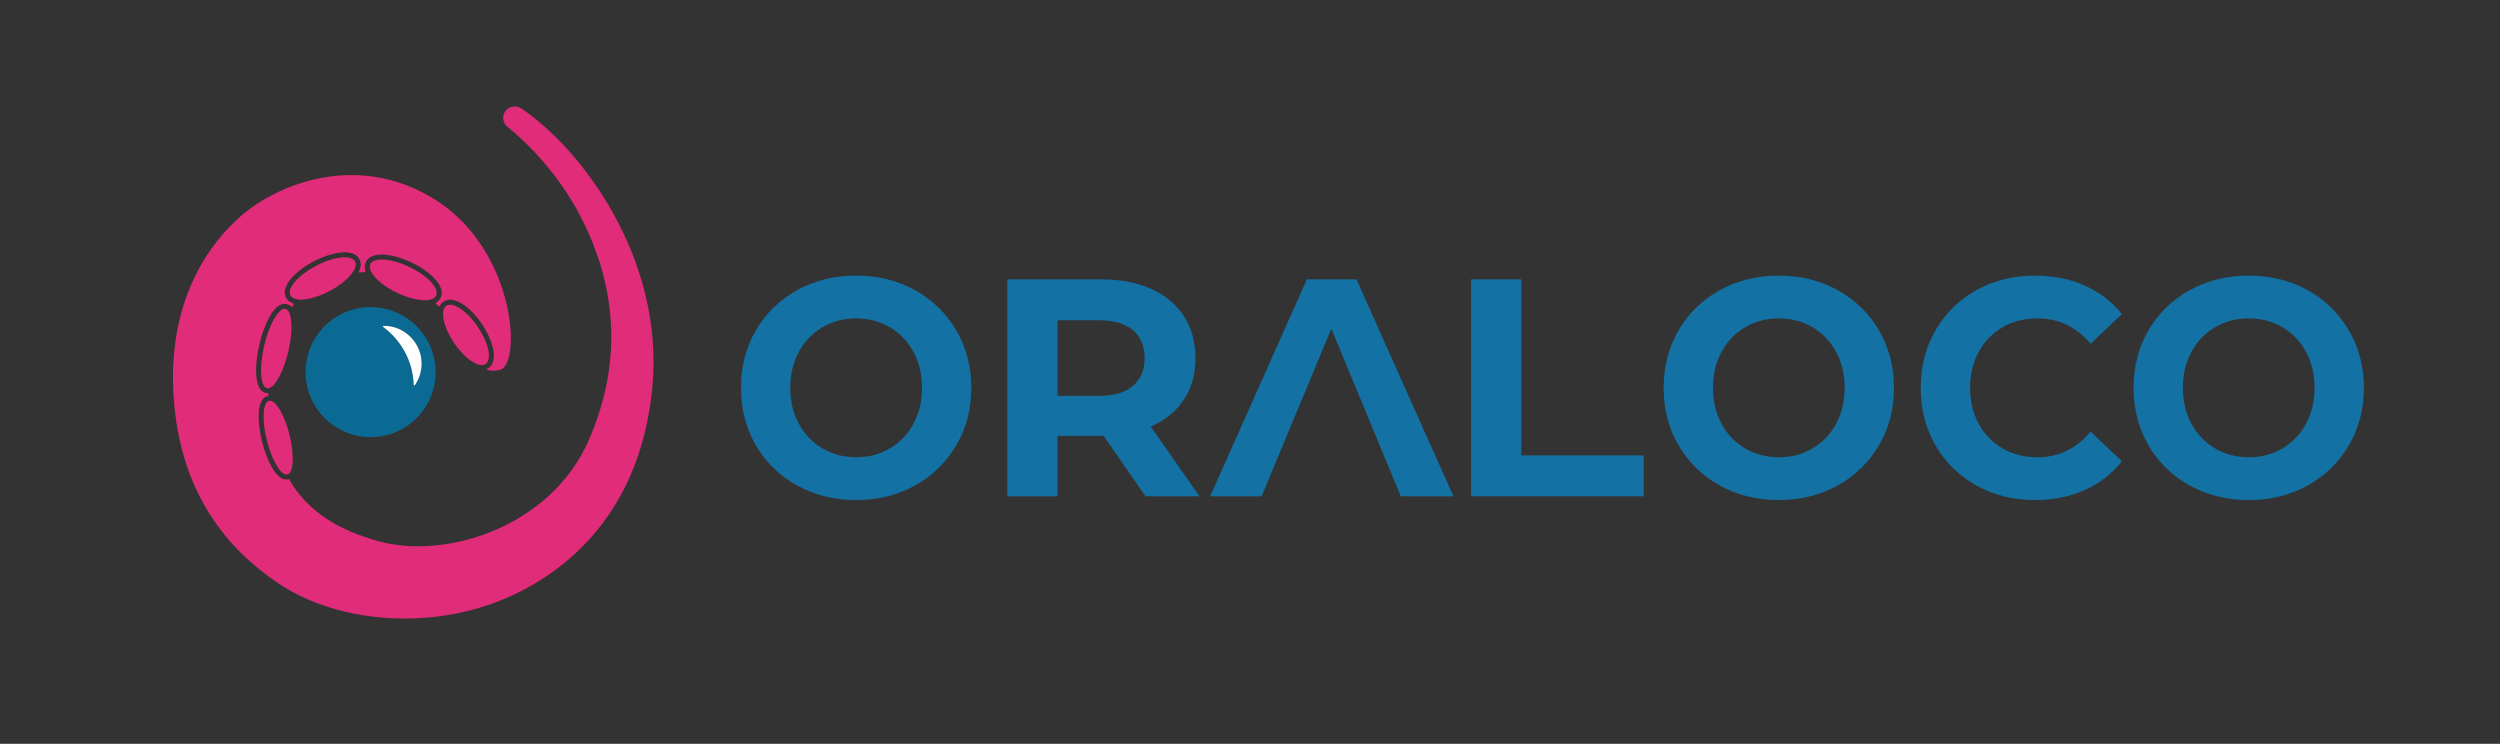
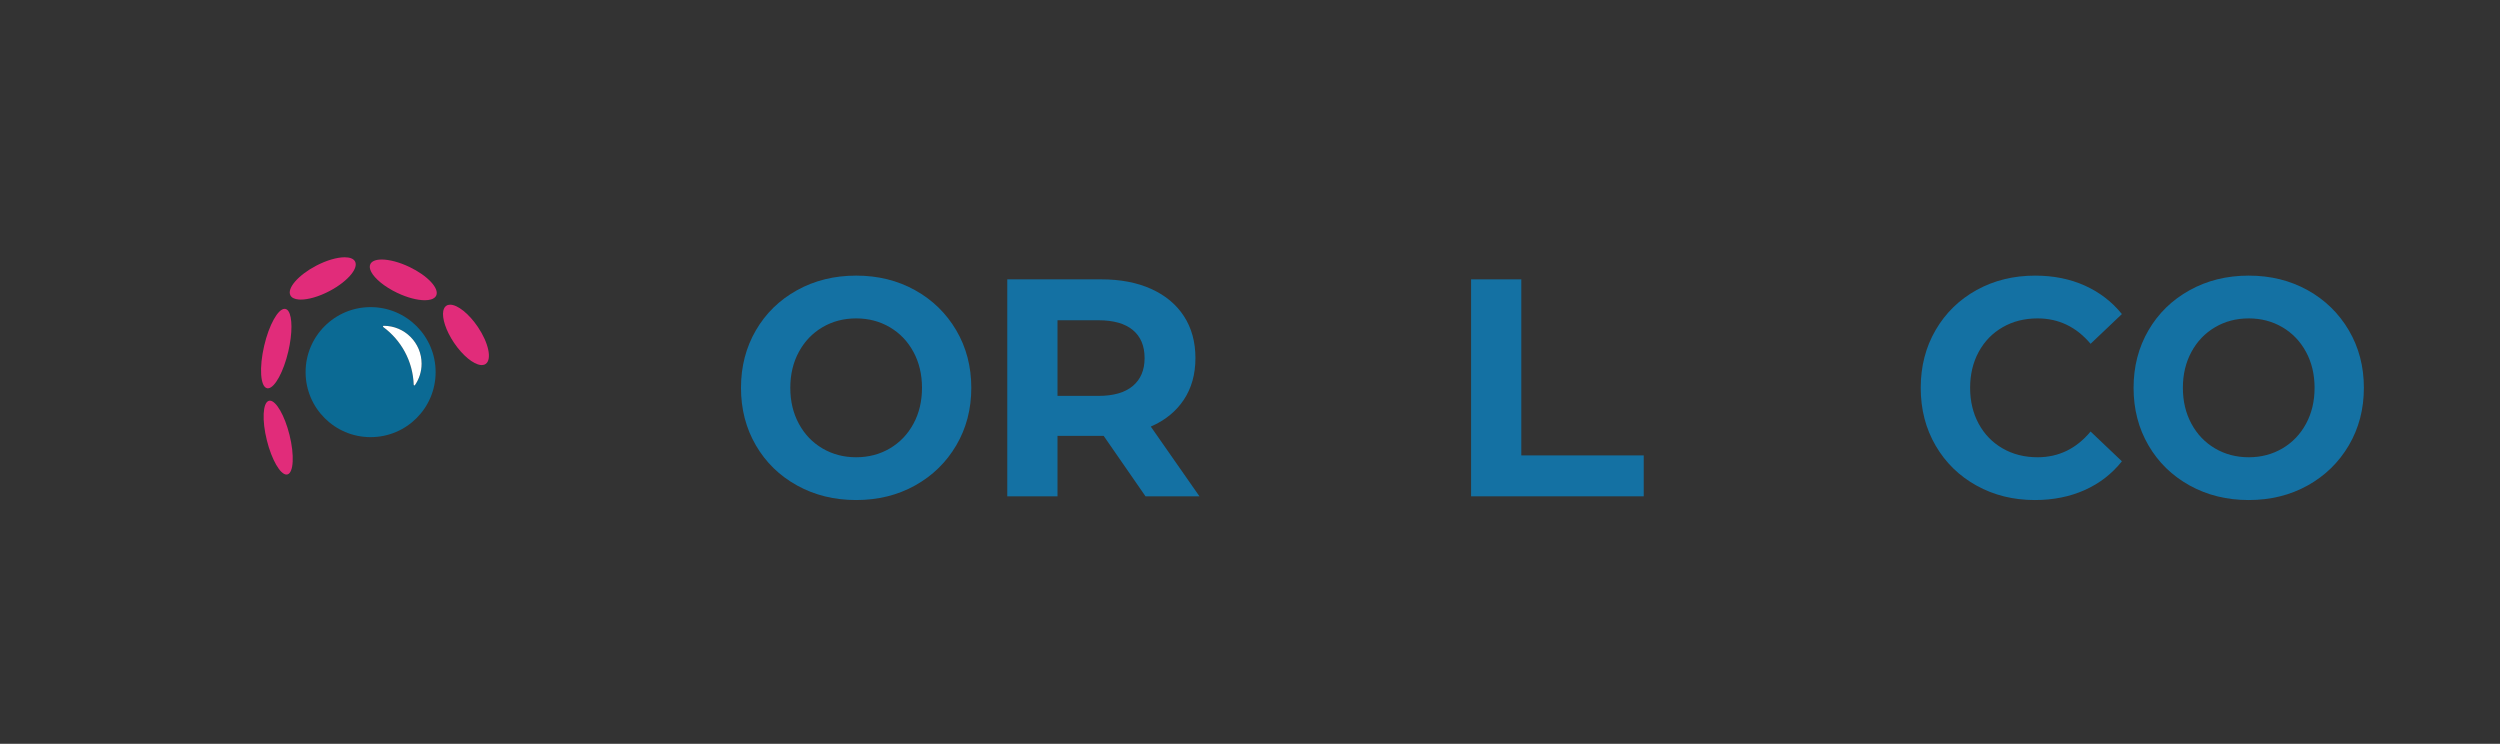
<svg xmlns="http://www.w3.org/2000/svg" xmlns:ns1="http://sodipodi.sourceforge.net/DTD/sodipodi-0.dtd" xmlns:ns2="http://www.inkscape.org/namespaces/inkscape" version="1.1" id="svg2" width="8041.84" height="2392.613" viewBox="0 0 8041.84 2392.613" ns1:docname="ORALOCO.ai">
  <rect x="0" y="0" width="8041.84" height="2392.613" fill="#333333" stroke="none" />
  <defs id="defs6">
    <clipPath clipPathUnits="userSpaceOnUse" id="clipPath16">
      <path d="M 0,1794.461 H 6031.382 V 0 H 0 Z" id="path14" />
    </clipPath>
  </defs>
  <ns1:namedview id="namedview4" pagecolor="#ffffff" bordercolor="#000000" borderopacity="0.25" ns2:showpageshadow="2" ns2:pageopacity="0.0" ns2:pagecheckerboard="0" ns2:deskcolor="#d1d1d1" />
  <g id="g8" ns2:groupmode="layer" ns2:label="ORALOCO" transform="matrix(1.333,0,0,-1.333,0,2392.613)">
    <g id="g10">
      <g id="g12" clip-path="url(#clipPath16)">
        <g id="g18" transform="translate(2733.66,863.501)">
          <path d="m 0,0 c -18.957,-15.965 -46.633,-23.937 -83.028,-23.937 h -98.736 v 182.513 h 98.736 c 36.395,0 64.071,-7.854 83.028,-23.562 C 18.945,119.306 28.424,96.737 28.424,67.32 28.424,38.394 18.945,15.953 0,0 m 123.046,-33.286 c 18.7,28.167 28.05,61.71 28.05,100.606 0,38.896 -9.233,72.556 -27.676,100.98 -18.455,28.424 -44.763,50.361 -78.914,65.824 -34.162,15.451 -74.426,23.187 -120.802,23.187 H -302.94 v -523.599 h 121.176 v 145.86 h 105.468 5.984 l 100.98,-145.86 H 160.82 l -117.436,168.3 c 34.408,14.96 60.962,36.523 79.662,64.702" style="fill:#1471a3;fill-opacity:1;fill-rule:nonzero;stroke:none" id="path20" />
        </g>
        <g id="g22" transform="translate(3153.675,1120.813)">
-           <path d="m 0,0 -233.376,-523.6 h 124.168 l 168.3,404.668 167.552,-404.668 h 127.16 L 119.68,0 Z" style="fill:#1471a3;fill-opacity:1;fill-rule:nonzero;stroke:none" id="path24" />
-         </g>
+           </g>
        <g id="g26" transform="translate(3671.156,1120.813)">
          <path d="m 0,0 h -121.176 v -523.6 h 416.578 v 98.737 l -295.402,0 z" style="fill:#1471a3;fill-opacity:1;fill-rule:nonzero;stroke:none" id="path28" />
        </g>
        <g id="g30" transform="translate(4832.682,1005.247)">
          <path d="m 0,0 c 24.708,14.212 52.802,21.317 84.303,21.317 50.871,0 93.499,-20.453 127.906,-61.336 l 75.582,71.809 c -24.233,29.92 -54.143,52.851 -89.753,68.815 -35.611,15.955 -75.468,23.937 -119.55,23.937 -52.326,0 -99.45,-11.594 -141.352,-34.782 -41.913,-23.188 -74.854,-55.352 -98.837,-96.492 -23.983,-41.14 -35.974,-87.645 -35.974,-139.502 0,-51.87 11.991,-98.362 35.974,-139.502 23.983,-41.14 56.924,-73.304 98.837,-96.493 41.902,-23.187 88.777,-34.781 140.626,-34.781 44.081,0 84.052,7.983 119.912,23.936 35.849,15.953 65.884,39.141 90.117,69.564 l -75.582,71.808 c -34.407,-41.398 -77.035,-62.084 -127.906,-62.084 -31.501,0 -59.595,7.105 -84.303,21.318 -24.709,14.212 -43.968,34.033 -57.776,59.466 -13.808,25.432 -20.713,54.347 -20.713,86.768 0,32.409 6.905,61.336 20.713,86.768 C -43.968,-34.034 -24.709,-14.212 0,0" style="fill:#1471a3;fill-opacity:1;fill-rule:nonzero;stroke:none" id="path32" />
        </g>
        <g id="g34" transform="translate(5564.745,772.245)">
          <path d="m 0,0 c -13.785,-25.433 -32.775,-45.254 -56.957,-59.466 -24.191,-14.213 -51.275,-21.318 -81.261,-21.318 -29.998,0 -57.081,7.105 -81.262,21.318 -24.194,14.212 -43.171,34.033 -56.957,59.466 -13.785,25.432 -20.678,54.347 -20.678,86.768 0,32.409 6.893,61.336 20.678,86.768 13.786,25.432 32.763,45.254 56.957,59.466 24.181,14.212 51.264,21.317 81.262,21.317 29.986,0 57.07,-7.105 81.261,-21.317 C -32.775,218.79 -13.785,198.968 0,173.536 13.786,148.104 20.678,119.177 20.678,86.768 20.678,54.347 13.786,25.432 0,0 m 103.392,225.521 c -24.193,41.141 -57.319,73.421 -99.402,96.867 -42.082,23.433 -89.492,35.156 -142.208,35.156 -52.727,0 -100.251,-11.723 -142.572,-35.156 -42.331,-23.446 -75.458,-55.726 -99.4,-96.867 -23.944,-41.139 -35.916,-87.398 -35.916,-138.753 0,-51.367 11.972,-97.615 35.916,-138.754 23.942,-41.14 57.069,-73.433 99.4,-96.867 42.321,-23.444 89.845,-35.155 142.572,-35.155 52.716,0 100.126,11.711 142.208,35.155 42.083,23.434 75.209,55.727 99.402,96.867 24.181,41.139 36.277,87.387 36.277,138.754 0,51.355 -12.096,97.614 -36.277,138.753" style="fill:#1471a3;fill-opacity:1;fill-rule:nonzero;stroke:none" id="path36" />
        </g>
        <g id="g38" transform="translate(4430.784,772.245)">
-           <path d="m 0,0 c -13.786,-25.433 -32.775,-45.254 -56.957,-59.466 -24.192,-14.213 -51.276,-21.318 -81.261,-21.318 -29.998,0 -57.081,7.105 -81.263,21.318 -24.193,14.212 -43.17,34.033 -56.956,59.466 -13.785,25.432 -20.678,54.347 -20.678,86.768 0,32.409 6.893,61.336 20.678,86.768 13.786,25.432 32.763,45.254 56.956,59.466 24.182,14.212 51.265,21.317 81.263,21.317 29.985,0 57.069,-7.105 81.261,-21.317 C -32.775,218.79 -13.786,198.968 0,173.536 13.786,148.104 20.678,119.177 20.678,86.768 20.678,54.347 13.786,25.432 0,0 m 3.99,322.388 c -42.082,23.433 -89.492,35.156 -142.208,35.156 -52.727,0 -100.252,-11.723 -142.572,-35.156 -42.331,-23.446 -75.458,-55.726 -99.401,-96.867 -23.944,-41.139 -35.915,-87.398 -35.915,-138.753 0,-51.367 11.971,-97.615 35.915,-138.754 23.943,-41.14 57.07,-73.433 99.401,-96.867 42.32,-23.444 89.845,-35.155 142.572,-35.155 52.716,0 100.126,11.711 142.208,35.155 42.083,23.434 75.208,55.727 99.402,96.867 24.181,41.139 36.276,87.387 36.276,138.754 0,51.355 -12.095,97.614 -36.276,138.753 -24.194,41.141 -57.319,73.421 -99.402,96.867" style="fill:#1471a3;fill-opacity:1;fill-rule:nonzero;stroke:none" id="path40" />
-         </g>
+           </g>
        <g id="g42" transform="translate(2204.238,772.245)">
          <path d="m 0,0 c -13.785,-25.433 -32.775,-45.254 -56.957,-59.466 -24.192,-14.213 -51.276,-21.318 -81.261,-21.318 -29.998,0 -57.081,7.105 -81.263,21.318 -24.193,14.212 -43.17,34.033 -56.956,59.466 -13.785,25.432 -20.678,54.347 -20.678,86.768 0,32.409 6.893,61.336 20.678,86.768 13.786,25.432 32.763,45.254 56.956,59.466 24.182,14.212 51.265,21.317 81.263,21.317 29.985,0 57.069,-7.105 81.261,-21.317 C -32.775,218.79 -13.785,198.968 0,173.536 13.786,148.104 20.678,119.177 20.678,86.768 20.678,54.347 13.786,25.432 0,0 m 3.99,322.388 c -42.082,23.433 -89.492,35.156 -142.208,35.156 -52.727,0 -100.251,-11.723 -142.572,-35.156 -42.331,-23.446 -75.458,-55.726 -99.401,-96.867 -23.944,-41.139 -35.915,-87.398 -35.915,-138.753 0,-51.367 11.971,-97.615 35.915,-138.754 23.943,-41.14 57.07,-73.433 99.401,-96.867 42.321,-23.444 89.845,-35.155 142.572,-35.155 52.716,0 100.126,11.711 142.208,35.155 42.083,23.434 75.208,55.727 99.402,96.867 24.181,41.139 36.277,87.387 36.277,138.754 0,51.355 -12.096,97.614 -36.277,138.753 -24.194,41.141 -57.319,73.421 -99.402,96.867" style="fill:#1471a3;fill-opacity:1;fill-rule:nonzero;stroke:none" id="path44" />
        </g>
        <g id="g46" transform="translate(1001.395,865.611)">
          <path d="m 0,0 c -0.932,-1.358 -3.044,-0.754 -3.099,0.892 -1.903,57.102 -30.35,107.472 -73.399,139.177 -1.31,0.965 -0.641,3.052 0.986,3.053 h 0.052 c 50.507,0 91.452,-40.945 91.452,-91.452 C 15.992,32.495 10.087,14.701 0,0 m -107.051,188.176 c -86.642,0 -156.88,-70.238 -156.88,-156.88 0,-86.642 70.238,-156.879 156.88,-156.879 86.642,0 156.879,70.237 156.879,156.879 0,86.642 -70.237,156.88 -156.879,156.88" style="fill:#0b6a94;fill-opacity:1;fill-rule:nonzero;stroke:none" id="path48" />
        </g>
        <g id="g50" transform="translate(925.934,1008.733)">
          <path d="m 0,0 h -0.051 c -1.627,-0.001 -2.297,-2.088 -0.986,-3.053 43.048,-31.705 71.496,-82.075 73.399,-139.177 0.055,-1.646 2.166,-2.25 3.098,-0.892 10.087,14.701 15.992,32.495 15.992,51.67 C 91.452,-40.945 50.508,0 0,0" style="fill:#ffffff;fill-opacity:1;fill-rule:nonzero;stroke:none" id="path52" />
        </g>
        <g id="g54" transform="translate(1259.337,1532.28)">
-           <path d="m 0,0 -1.235,0.823 c -12.205,8.137 -28.851,5.891 -37.88,-5.669 -9.5,-12.163 -7.32,-29.722 4.856,-39.194 10e-4,-10e-4 0.003,-0.002 0.004,-0.002 0.171,-0.129 110.009,-82.493 181.28,-226.039 71.327,-143.657 104.281,-325.2 13.599,-531.297 -90.683,-206.098 -343.162,-288.874 -510.091,-241.134 -93.968,26.874 -167.462,70.436 -212.459,148.861 -0.337,-0.102 -0.668,-0.193 -0.991,-0.274 -1.654,-0.413 -3.366,-0.623 -5.087,-0.623 -12.068,0 -23.933,9.971 -35.267,29.635 -9.369,16.254 -17.774,38.197 -23.669,61.789 -6.213,24.866 -9.075,49.152 -8.059,68.384 0.535,10.112 2.135,18.543 4.758,25.06 4.633,11.512 11.852,15.489 17.091,16.798 0.006,0.002 0.012,0.004 0.018,0.005 1.064,0.265 1.819,1.2 1.781,2.295 -0.034,0.99 -0.063,1.986 -0.093,2.981 0,0.004 -0.001,0.007 -0.001,0.011 -0.03,0.958 -0.939,1.128 -1.401,1.152 -0.079,0.004 -0.145,0.005 -0.191,0.004 -0.029,0 -0.058,0.002 -0.087,0.002 -1.564,0.018 -3.121,0.2 -4.631,0.553 -5.434,1.267 -12.957,5.286 -17.936,17.23 -2.853,6.845 -4.661,15.753 -5.375,26.477 -1.364,20.497 1.311,46.473 7.534,73.141 5.926,25.398 14.55,49.044 24.285,66.579 11.705,21.086 24.051,31.779 36.692,31.781 h 0.004 0.001 c 1.646,0 3.286,-0.188 4.877,-0.559 3.092,-0.722 6.857,-2.347 10.448,-5.806 0.933,-0.899 2.432,-0.795 3.276,0.189 1.025,1.194 2.059,2.372 3.103,3.536 1.082,1.207 0.557,3.132 -0.979,3.649 -9.632,3.247 -14.68,8.919 -17.317,13.953 -2.596,4.957 -4.841,13.264 -0.792,24.697 2.522,7.122 7.187,14.638 13.864,22.339 12.663,14.603 31.823,29.03 53.953,40.623 26.469,13.866 53.611,21.82 74.469,21.821 h 0.001 c 22.354,0 31.782,-9.04 35.755,-16.624 4.613,-8.805 3.788,-18.717 -0.937,-28.878 -0.738,-1.588 0.562,-3.378 2.303,-3.189 3.713,0.403 7.377,0.724 10.982,0.966 1.482,0.099 2.449,1.549 2.012,2.969 -2.283,7.409 -2.15,14.648 1.066,21.375 3.92,8.202 13.744,17.979 38.276,17.979 h 0.002 c 20.359,0 46.625,-6.974 72.063,-19.134 22.539,-10.774 42.216,-24.49 55.405,-38.619 21.305,-22.825 18.409,-38.947 14.786,-46.525 -1.86,-3.892 -5.055,-8.136 -10.516,-11.524 -1.28,-0.794 -1.439,-2.586 -0.326,-3.6 1.753,-1.594 3.501,-3.214 5.245,-4.856 1.088,-1.024 2.858,-0.754 3.553,0.568 2.028,3.855 4.906,7.308 8.91,10.013 4.605,3.11 9.999,4.687 16.031,4.687 v 0 c 22.46,0 52.565,-23.085 76.696,-58.811 13.52,-20.016 23.094,-41.174 26.958,-59.576 2.677,-12.746 4.758,-35.756 -11.376,-46.654 -1.705,-1.151 -3.518,-2.089 -5.432,-2.818 8.372,-3.89 18.58,-4.342 32.996,-1.369 53.085,10.946 40.148,292.808 -162.273,414.59 -183.778,110.567 -372.565,34.238 -461.626,-42.638 -68.521,-59.147 -177.725,-193.721 -163.507,-431.873 14.218,-238.151 131.215,-373.227 252.568,-454.976 143.421,-96.617 363.037,-112.193 538.309,-40.877 166.69,67.824 336.814,220.792 364.518,512.946 C 344.523,-359.162 142.141,-95.776 0,0" style="fill:#e12c7a;fill-opacity:1;fill-rule:nonzero;stroke:none" id="path56" />
-         </g>
+           </g>
        <g id="g58" transform="translate(644.039,732.064)">
          <path d="m 0,0 c 11.686,-46.771 32.345,-82.332 47.293,-82.332 0.005,0 0.009,10e-4 0.014,10e-4 0.736,0.001 1.459,0.088 2.165,0.264 15.058,3.762 17.322,46.605 5.057,95.692 C 42.843,60.396 22.184,95.959 7.235,95.957 6.495,95.957 5.767,95.869 5.057,95.692 4.888,95.65 4.722,95.597 4.556,95.545 -10.048,90.961 -12.127,48.535 0,0" style="fill:#e12c7a;fill-opacity:1;fill-rule:nonzero;stroke:none" id="path60" />
        </g>
        <g id="g62" transform="translate(695.755,946.928)">
          <path d="m 0,0 c 10.191,43.68 9.867,82.601 0.35,96.885 -1.991,2.989 -4.384,4.901 -7.168,5.55 -0.705,0.165 -1.422,0.246 -2.152,0.246 -15.934,-0.003 -37.51,-38.582 -49.294,-89.087 -12.324,-52.82 -9.272,-98.681 6.818,-102.435 0.705,-0.165 1.421,-0.246 2.152,-0.246 0.382,0 0.771,0.043 1.16,0.087 15.807,1.794 36.633,39.708 48.134,89" style="fill:#e12c7a;fill-opacity:1;fill-rule:nonzero;stroke:none" id="path64" />
        </g>
        <g id="g66" transform="translate(848.703,1134.424)">
          <path d="M 0,0 C 8.717,11.362 12.059,21.899 8.112,29.434 4.51,36.308 -4.587,39.627 -17.017,39.626 -35.146,39.625 -60.36,32.564 -85.915,19.176 c -43.075,-22.566 -70.817,-54.56 -61.964,-71.461 3.137,-5.986 10.445,-9.273 20.489,-10.023 1.489,-0.111 3.035,-0.169 4.64,-0.169 18.129,0 43.343,7.063 68.898,20.45 C -29.981,-29.521 -10.835,-14.123 0,0" style="fill:#e12c7a;fill-opacity:1;fill-rule:nonzero;stroke:none" id="path68" />
        </g>
        <g id="g70" transform="translate(988.036,1150.688)">
          <path d="M 0,0 C -24.756,11.834 -48.99,17.961 -66.889,17.961 -80.71,17.96 -90.754,14.307 -94.339,6.806 c -2.472,-5.171 -1.572,-11.588 2.057,-18.597 8.449,-16.32 31.791,-35.874 62.484,-50.545 24.756,-11.835 48.99,-17.961 66.888,-17.961 5.653,0 10.66,0.622 14.865,1.858 6.077,1.785 10.466,4.864 12.585,9.296 C 72.769,-51.929 43.873,-20.973 0,0" style="fill:#e12c7a;fill-opacity:1;fill-rule:nonzero;stroke:none" id="path72" />
        </g>
        <g id="g74" transform="translate(1153.051,1006.131)">
          <path d="m 0,0 c -21.829,32.318 -49.112,53.528 -66.751,53.528 -3.532,0 -6.677,-0.851 -9.315,-2.632 -3.786,-2.557 -6.168,-6.816 -7.263,-12.326 -3.48,-17.498 6.148,-47.743 26.073,-77.243 20.778,-30.762 46.491,-51.444 64.132,-53.366 0.892,-0.097 1.77,-0.161 2.62,-0.161 3.531,0 6.676,0.85 9.314,2.631 C 34.621,-78.89 26.199,-38.788 0,0" style="fill:#e12c7a;fill-opacity:1;fill-rule:nonzero;stroke:none" id="path76" />
        </g>
      </g>
    </g>
  </g>
</svg>